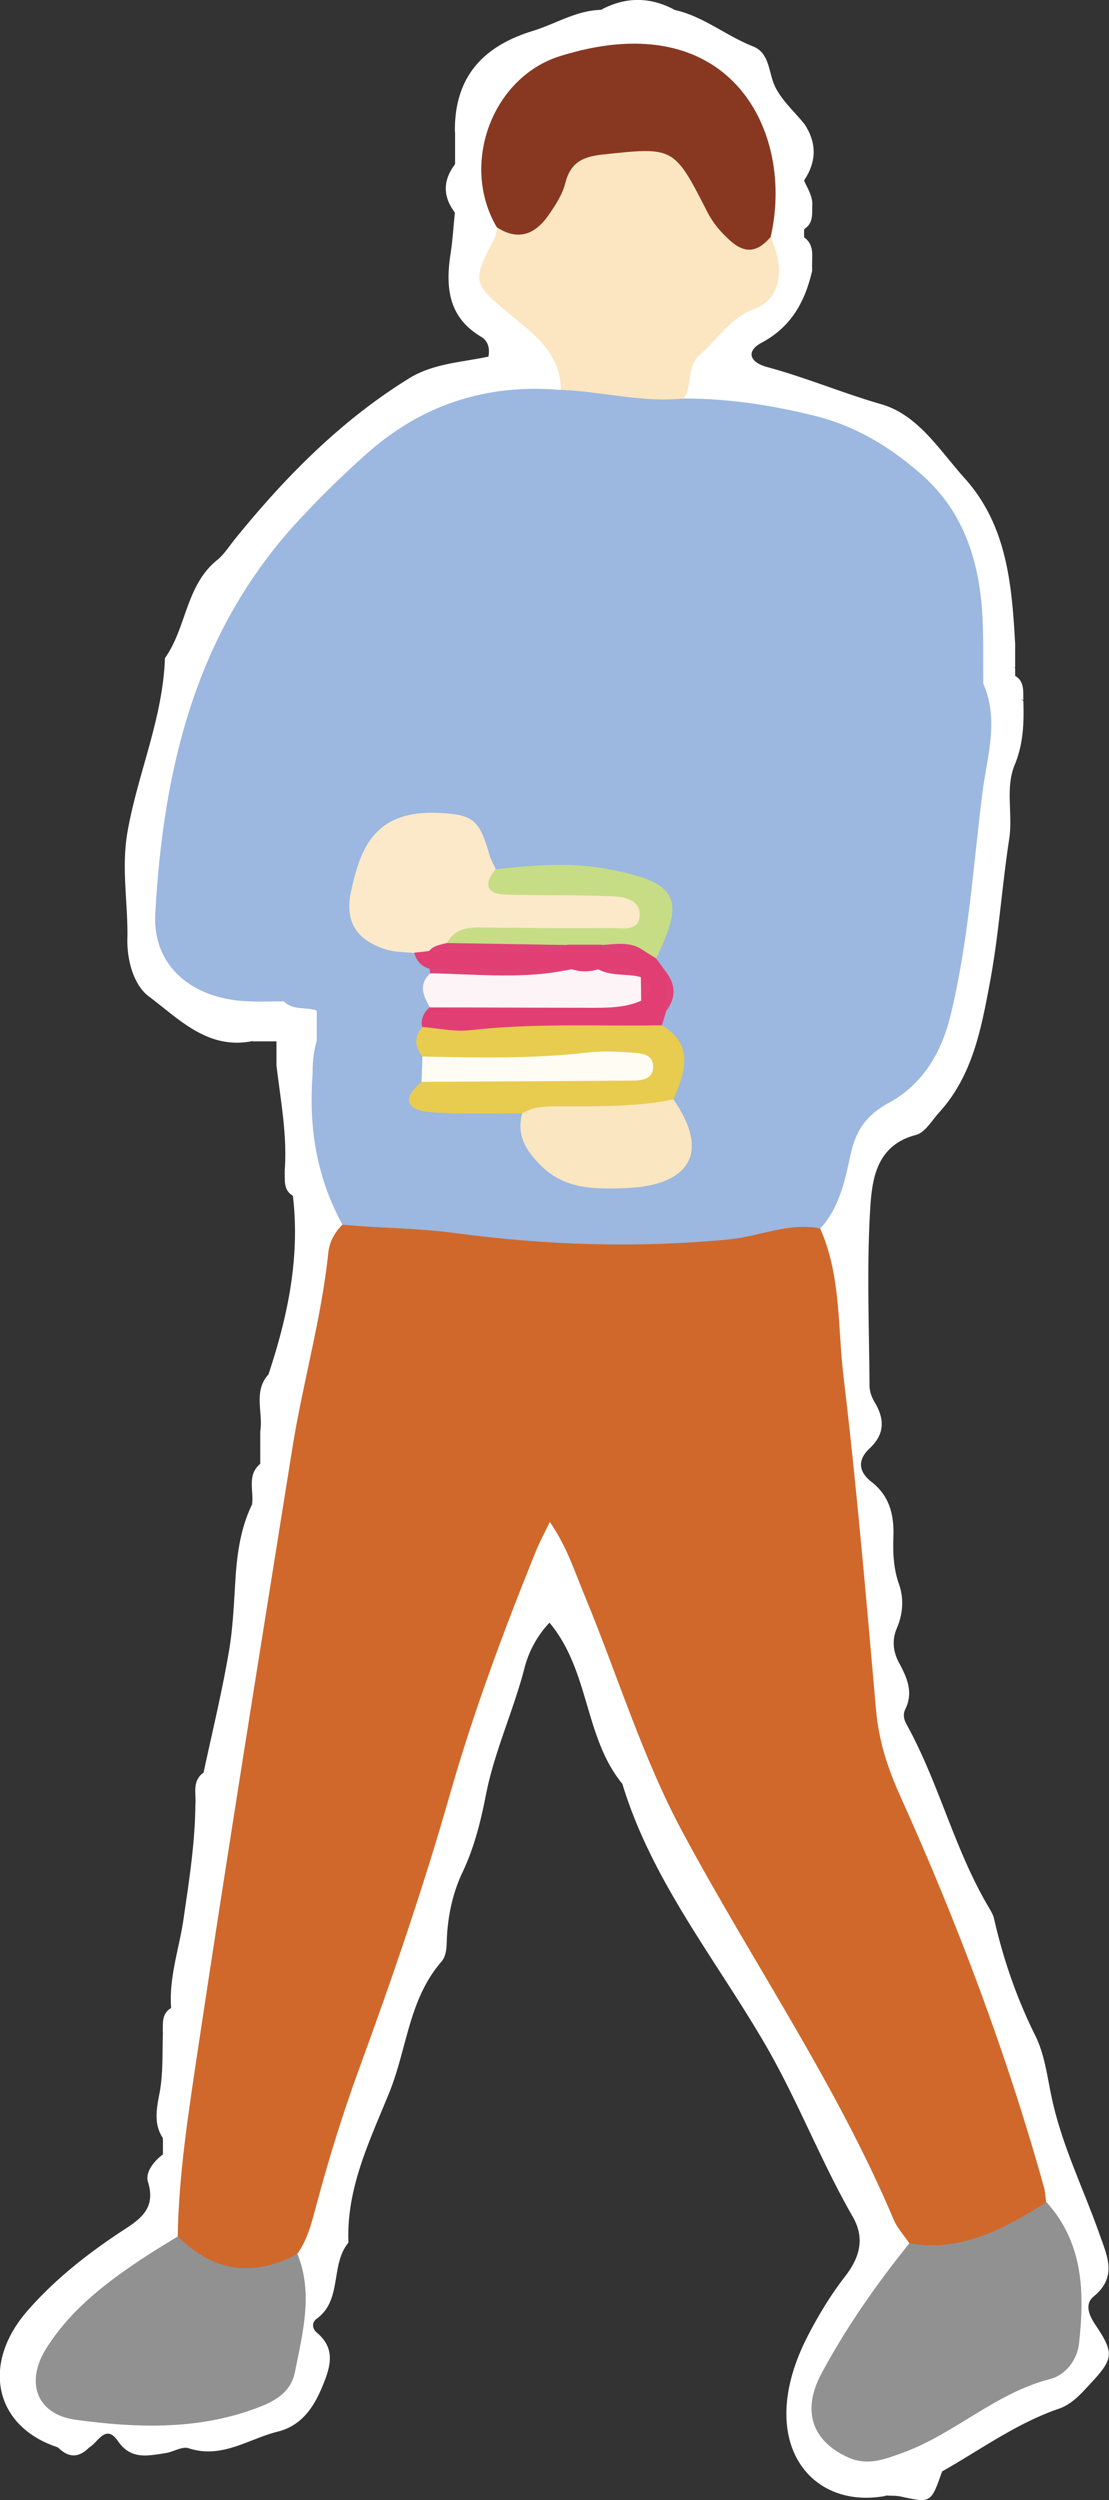
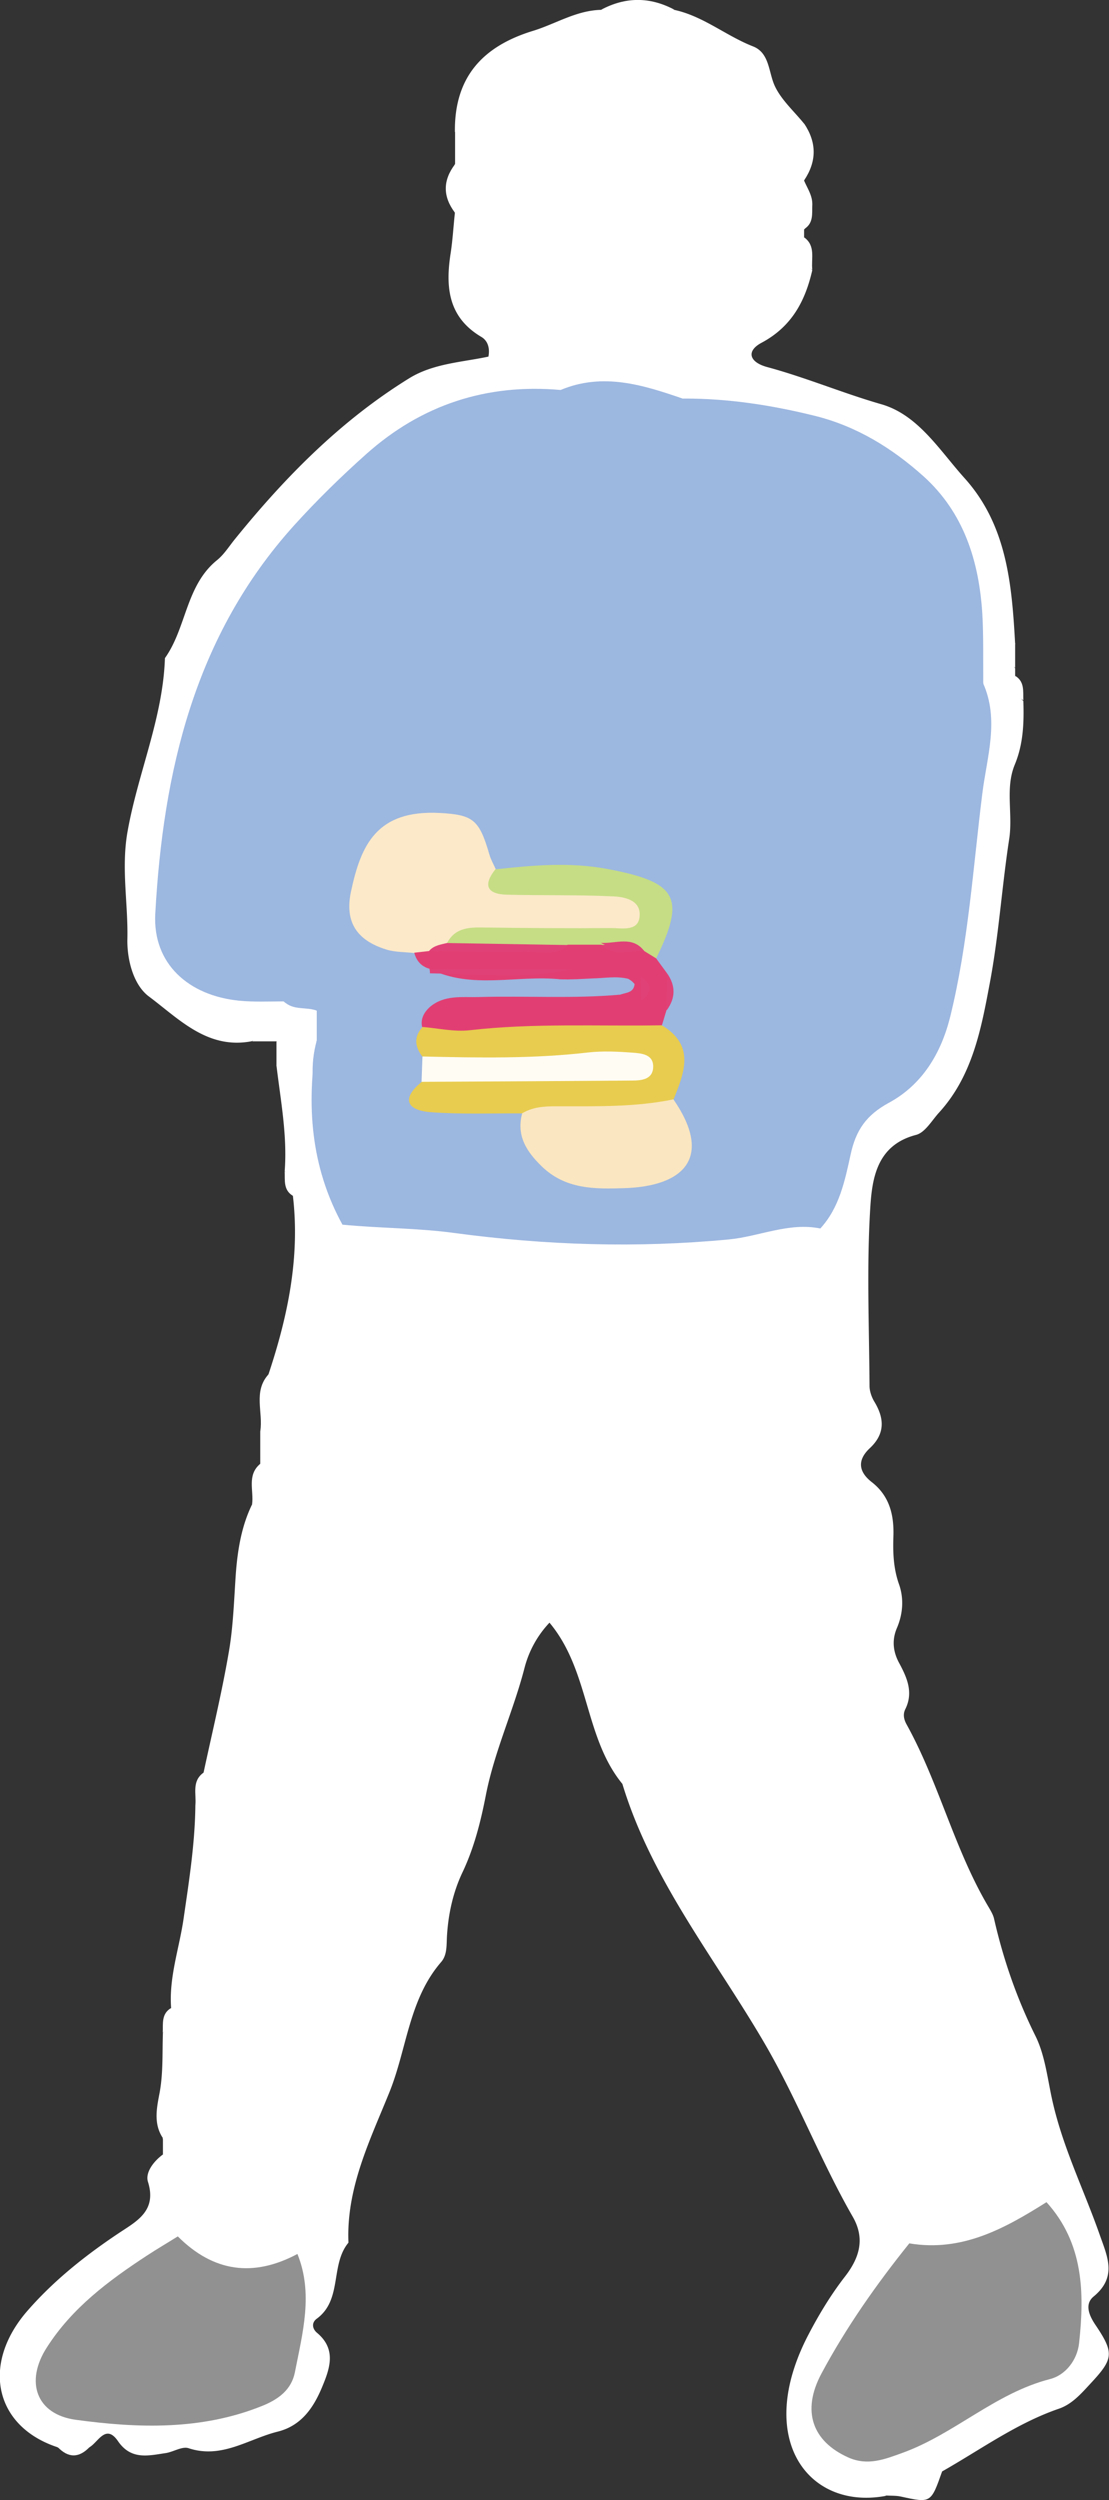
<svg xmlns="http://www.w3.org/2000/svg" id="_レイヤー_2" viewBox="0 0 60.85 137.07">
  <rect x="0" y="0" width="60.85" height="137.07" fill="#333333" stroke="none" />
  <defs>
    <style>.cls-3{fill:#fff}.cls-4{fill:#9cb7e0}.cls-7{fill:#e04177}</style>
  </defs>
  <g id="_レイヤー_1-2">
    <path class="cls-3" d="M8.94 117.22c-.54-.8-.33-1.7-.18-2.5.2-1.1.14-2.19.18-3.29.43-.35.04-.98.45-1.34-.13-1.7.46-3.31.69-4.95.3-2.06.62-4.1.64-6.18.5-.51-.03-1.27.45-1.78.47-2.19 1-4.37 1.38-6.58.25-1.42.29-2.88.39-4.33.1-1.31.31-2.6.89-3.79.55-.66-.08-1.56.45-2.23v-1.78c.6-.97-.13-2.14.45-3.12 1.06-3.18 1.74-6.42 1.34-9.8-.4-.36-.02-.98-.45-1.34.15-1.95-.22-3.87-.45-5.79.34-.45.33-.89 0-1.34-.45-.33-.89-.34-1.34 0-2.44.48-4.01-1.22-5.66-2.45-.87-.65-1.21-2.07-1.18-3.17.04-1.94-.34-3.84 0-5.82.56-3.22 1.95-6.25 2.06-9.56 1.19-1.67 1.14-3.99 2.87-5.38.39-.32.67-.78 1-1.18 2.75-3.39 5.79-6.47 9.53-8.78 1.33-.82 2.91-.88 4.35-1.19.1-.53-.08-.9-.39-1.08-1.84-1.09-1.97-2.76-1.68-4.61.11-.72.15-1.46.23-2.19-.34-.89-.34-1.78 0-2.67.35-.59.36-1.19 0-1.78-.03-2.98 1.51-4.68 4.29-5.53 1.24-.38 2.37-1.12 3.73-1.15a8.01 8.01 0 014.01 0c1.59.34 2.84 1.42 4.32 2 .93.36.85 1.43 1.21 2.19s1.05 1.37 1.6 2.05a4.9 4.9 0 010 3.12c.18.43.47.83.45 1.34-.43.35-.04.98-.45 1.34v.45c.48.51-.06 1.28.45 1.78-.39 1.71-1.14 3.11-2.8 3.99-.83.45-.66 1.05.31 1.32 2.12.57 4.15 1.43 6.27 2.04 2.03.58 3.2 2.53 4.58 4.06 2.32 2.58 2.59 5.82 2.77 9.08-.33.45-.33.89 0 1.34v.45c.4.36.02.98.45 1.34.04 1.19 0 2.36-.47 3.49-.54 1.31-.09 2.71-.31 4.1-.4 2.61-.57 5.28-1.06 7.87-.47 2.51-.95 5.1-2.79 7.11-.4.44-.76 1.09-1.26 1.22-2.16.56-2.41 2.4-2.51 4.01-.2 3.24-.06 6.5-.04 9.75 0 .28.11.6.25.84.57.93.62 1.78-.24 2.58-.68.64-.63 1.28.12 1.86.97.76 1.22 1.8 1.18 2.97-.03.89 0 1.76.31 2.63.27.77.22 1.61-.12 2.4-.28.66-.21 1.3.13 1.92.43.8.79 1.61.33 2.53-.14.29-.07.57.08.84 1.78 3.22 2.62 6.86 4.51 10.03.11.19.23.39.28.6.51 2.24 1.25 4.38 2.28 6.45.5 1.01.65 2.26.88 3.34.56 2.65 1.75 5.02 2.63 7.52.42 1.2.99 2.33-.32 3.41-.5.41-.28 1.01.11 1.58 1.03 1.53.97 1.85-.29 3.2-.5.54-1 1.12-1.72 1.37-2.33.8-4.31 2.25-6.43 3.45-.54 1.6-2.07.91-3.12 1.34-4.21.76-7.19-3.13-4.2-8.85.58-1.11 1.24-2.2 2.01-3.19.82-1.06 1.09-2.1.42-3.27-1.77-3.08-3.03-6.41-4.84-9.51-2.72-4.66-6.2-8.94-7.8-14.22-2.1-2.56-1.79-6.2-4-8.84a5.67 5.67 0 00-1.37 2.48c-.61 2.36-1.65 4.57-2.12 6.97-.28 1.44-.64 2.88-1.28 4.23-.51 1.07-.77 2.23-.85 3.42-.04.52.03 1.09-.32 1.5-1.77 2.04-1.88 4.74-2.83 7.11-1.07 2.65-2.39 5.28-2.26 8.28-1.01 1.21-.32 3.13-1.74 4.17-.3.22-.24.55 0 .76 1.11.92.71 1.99.28 3.02-.47 1.12-1.14 2.09-2.42 2.41-1.61.4-3.07 1.51-4.89.91-.36-.12-.84.21-1.28.27-.94.14-1.88.38-2.59-.65-.67-.98-1.08.03-1.56.32-.59.32-1.19.32-1.78 0-3.44-1.14-4.19-4.56-1.62-7.49 1.46-1.67 3.19-3.04 5.04-4.27.97-.64 2.05-1.21 1.56-2.78-.16-.5.29-1.11.8-1.49.37-.3.25-.59 0-.89z" />
    <path class="cls-3" d="M48.58 136.81c.9-.76 2.33-.31 3.12-1.34-.62 1.77-.62 1.76-2.27 1.4-.27-.06-.57-.04-.85-.06zM37 .53h-4.01c1.34-.71 2.67-.71 4.01 0zm7.12 9.36V6.77c.7 1.04.7 2.08 0 3.12zM14.73 75.35c-.17 1.04.4 2.18-.45 3.12.17-1.04-.4-2.18.45-3.12zM24.97 9v2.67c-.68-.89-.68-1.78 0-2.67zM14.28 80.25c-.11.75.3 1.6-.45 2.23.11-.75-.3-1.6.45-2.23zM3.15 134.14h1.78c-.59.63-1.19.63-1.78 0zm8.02-36.96c-.06.62.21 1.31-.45 1.78.06-.61-.21-1.31.45-1.78zm13.8-89.97c.63.59.63 1.19 0 1.78V7.21zm19.6 7.58c-.65-.47-.38-1.17-.45-1.78.65.47.38 1.17.45 1.78zM55.7 36.61c-.57-.45-.57-.89 0-1.34v1.34zM15.62 64.22c.53.32.43.85.45 1.34-.53-.32-.43-.85-.45-1.34zm28.5-51.66c.02-.49-.08-1.02.45-1.34-.02.49.08 1.02-.45 1.34zm12.03 25.83c-.53-.32-.43-.85-.45-1.34.53.32.43.85.45 1.34zm-46.77 71.7c-.02.49.08 1.02-.45 1.34.02-.49-.08-1.02.45-1.34zm-.44 7.13c.29.16.68.27.54.7-.03.11-.36.13-.54.19v-.89zm4.9-60.13c.45-.57.89-.57 1.34 0h-1.34zm1.33 0c.57.45.57.89 0 1.34v-1.34z" />
-     <path d="M49.9 122.99c-.29-.43-.66-.82-.86-1.29-3.16-7.48-7.78-14.16-11.6-21.28-2.21-4.11-3.57-8.63-5.36-12.94-.54-1.29-.95-2.64-1.91-4.04-.31.64-.57 1.11-.77 1.61-1.78 4.4-3.44 8.85-4.74 13.42-1.45 5.07-3.16 10.05-4.97 14.99-.89 2.44-1.66 4.92-2.33 7.43-.25.93-.47 1.87-1.05 2.68-2.32 2.15-4.82 1.78-6.56-.96.06-3.41.59-6.78 1.09-10.13 1.66-11.04 3.44-22.06 5.2-33.08.57-3.58 1.59-7.07 1.97-10.69.06-.62.34-1.13.77-1.56 1.6-.89 3.35-.54 4.97-.33 6.26.83 12.5 1.2 18.76.12.87-.15 1.77-.33 2.5.43 1.14 2.57.95 5.38 1.27 8.07.73 6.09 1.25 12.21 1.79 18.33.15 1.66.63 3.16 1.31 4.66 3.14 6.96 5.83 14.08 7.89 21.44.08.28.09.58.13.87-1.97 2.59-4.84 3.46-7.52 2.26z" fill="#d0682b" />
    <path class="cls-4" d="M37.49 21.85c2.45-.01 4.85.36 7.23.95 2.29.57 4.23 1.77 5.95 3.31 2.22 2 3.05 4.66 3.23 7.55.07 1.25.04 2.52.05 3.78.28 1.75.29 3.38-.48 5.14-.55 1.25-.52 2.87-.65 4.33-.28 3.18-.81 6.29-1.78 9.34-.47 1.47-1.22 2.76-2.59 3.48-1.54.81-2.15 2.05-2.47 3.69-.59 3.03-.87 3.19-3.91 3.2-1.06 0-2.07.21-3 .7-.39.21-.78.44-1.21.56-1.31.36-2.7.15-2.81-.48-.24-1.4.99-1.47 1.82-1.81 1.25-.52 1.82-1.33 1.79-2.72-.04-2.09-.34-4.14-.62-6.19-.27-1.98-.69-3.9-.19-5.94.39-1.63-.36-2.88-1.9-3.31-1.84-.51-3.74-1.07-5.66-.83-1.26.16-2.09-.14-2.9-1.1-1.45-1.73-4.36-2.23-6.24-1.24-1.65.88-3.2 4.09-2.88 5.91.19 1.06.92 1.7 1.77 2.16 1.81.97 2.61 2.35 2.04 4.4-.06.21-.09.45-.06.66.15 1.23-.85 2.49.01 3.66.9 1.22 2.33.67 3.53.85.84.13 1.59.4 2.17 1.02.95 1.04 1.81 2.16 2.98 2.99.28.2.63.48.42.92-.18.39-.65.52-.95.39-1.97-.9-4.14.35-6.1-.64-.49-.25-1.01-.05-1.52.09-2.33.66-3.5.42-4.02-1.94-.55-2.49-1.93-4.96-1.16-7.68v-1.63c-.47-.67-1.3-.05-1.82-.52-.82 0-1.64.04-2.45-.04-2.77-.28-4.74-2.03-4.59-4.77.43-7.81 2.16-15.25 7.62-21.29 1.24-1.37 2.58-2.68 3.96-3.91 3.03-2.7 6.6-3.87 10.66-3.51 2.32-.97 4.52-.28 6.72.48z" />
    <path class="cls-4" d="M17.38 57.04c.08 1.45-.3 3 1.08 4.13.23.19.35.73.25 1.03-.53 1.67.61 2.69 1.32 3.93.53.92 1.12.98 1.74.35 1.13-1.15 2.19-.99 3.34-.11.23.18.52.41.8.22 1.55-1.04 2.98-.24 4.43.24.12.04.28-.04.65-.11-1.46-.84-2.6-1.79-3.39-3.14-.52-.88-1.41-1.27-2.48-1.14-.44.05-.89.02-1.33 0-2.28-.09-3.06-1.04-2.54-3.25.3-1.3.07-2.63.48-3.95.29-.92-.56-1.55-1.38-2.04-1.11-.66-2.34-1.16-2.72-2.7-.86-3.45 2.39-7.37 5.93-7.27 2.1.06 3.79.41 4.69 2.53.19.44.62.67 1.11.44 1.3-.63 2.48-.33 3.8.11 1.01.34 2.19.14 3.25.56 1.63.64 2.73 2.45 2.07 4.05-.71 1.73-.22 3.34 0 4.98.3 2.26.73 4.51.75 6.8.02 2.55-.19 2.82-2.61 3.67-.21.07-.44.07-.66.11-.4.08-.7.29-.62.75.08.46.46.53.84.54.67.03 1.35.09 1.89-.42 1.49-1.42 3.34-1.59 5.19-1.21 1 .21 1.4-.09 1.64-.89.23-.78.51-1.53.59-2.36.15-1.54.76-2.81 2.37-3.46 1.31-.53 2.16-1.6 2.47-2.97.48-2.07 1.1-4.11 1.5-6.22.33-1.75-.25-3.67.86-5.3.19-.28-.1-.85-.1-1.29 0-.44-.08-1.11.15-1.28 1.68-1.19 1.03-2.93 1.17-4.49.01-.15.01-.3.02-.45.92 2.03.22 4.06-.03 6.07-.51 4.09-.77 8.21-1.76 12.23-.5 2.02-1.54 3.74-3.37 4.73-1.23.67-1.81 1.49-2.1 2.85-.31 1.41-.61 2.9-1.66 4.04-1.73-.35-3.34.44-5.02.6-5.04.48-10.04.32-15.03-.35-2.06-.28-4.12-.26-6.17-.46-1.75-3.19-1.99-6.59-1.41-10.11z" />
-     <path d="M37.49 21.85c-2.27.23-4.48-.39-6.72-.48 0-2.03-1.52-3.08-2.84-4.18-1.97-1.64-2.06-1.73-.81-4.1.1-.19.11-.42.16-.63 1.67-.3 2.77-1.27 3.39-2.83.83-2.07 2.79-1.72 4.38-1.85 1.41-.11 2.8.35 3.49 1.86.15.34.31.67.44 1.02.6 1.5 1.59 2.45 3.33 2.32.13.42.29.83.37 1.26.23 1.2-.18 2.29-1.3 2.7-1.34.49-2 1.67-2.98 2.51-.74.63-.38 1.7-.9 2.42z" fill="#fbe6c1" />
    <path d="M49.9 122.99c2.88.48 5.22-.81 7.52-2.26 2.03 2.24 2.09 4.95 1.79 7.72-.1.95-.76 1.77-1.6 1.98-3 .77-5.24 3.01-8.08 4.04-.97.35-1.92.74-3 .25-1.95-.88-2.56-2.53-1.46-4.59 1.36-2.54 3.02-4.9 4.83-7.15zm-40.14-.38c1.95 1.95 4.14 2.25 6.56.96.88 2.18.28 4.34-.14 6.49-.19.96-.91 1.48-1.77 1.83-3.33 1.35-6.82 1.24-10.26.77-2.17-.3-2.78-2.09-1.59-3.95 1.38-2.17 3.39-3.67 5.5-5.05.55-.36 1.13-.7 1.69-1.05z" fill="#919192" />
-     <path d="M42.3 12.97c-.68.81-1.37 1.01-2.25.21-.51-.46-.92-.94-1.23-1.54-1.85-3.63-1.85-3.58-5.74-3.17-1.09.12-1.77.42-2.06 1.56-.16.63-.54 1.22-.92 1.76-.72 1.05-1.66 1.44-2.84.67-2-3.38-.32-8.09 3.33-9.34.42-.14.85-.25 1.28-.36 8.5-2.02 11.68 4.7 10.42 10.21z" fill="#883821" />
    <path class="cls-4" d="M15.57 54.89c.64.06 1.39-.28 1.82.52-.59-.23-1.31.01-1.82-.52z" />
    <path d="M22.74 52.25c-.51-.06-1.05-.04-1.53-.19-1.64-.5-2.31-1.52-1.95-3.19.54-2.53 1.4-4.49 4.89-4.3 1.81.1 2.15.37 2.7 2.27.08.28.23.54.35.81.28.85.99.72 1.65.75 1.25.05 2.51 0 3.76.06.52.02 1.03.07 1.52.25.72.27 1.41.63 1.36 1.53-.06.95-.84 1.13-1.6 1.18-1.99.12-3.98.02-5.97.06-.95.02-1.93-.14-2.81.39-.42.25-.85.45-1.33.58-.36.06-.7-.02-1.02-.19z" fill="#fbe9c9" />
    <path d="M36.33 56.22c1.82 1.1 1.22 2.58.63 4.05-2.63 1.72-5.49 1-8.3.77-1.69-.01-3.39.06-5.07-.07-1.28-.11-1.57-.75-.46-1.65.87-.74 1.93-.61 2.95-.63 2.7-.06 5.41.11 8.42-.15-1.17-.47-2.04-.21-2.91-.09-2.2.3-4.41.18-6.61.16-.67 0-1.32-.12-1.8-.68-.41-.53-.49-1.07-.01-1.61 1.09-1.22 2.54-.35 3.8-.56 2.54-.42 5.16-.15 7.75-.13.6 0 1.18.11 1.61.61z" fill="#e8cc4f" />
    <path d="M28.66 61.03c.67-.4 1.4-.38 2.14-.38 2.06 0 4.12.04 6.15-.38 2.18 3.16.62 4.77-2.71 4.87-1.62.05-3.21.07-4.52-1.2-.85-.83-1.39-1.68-1.07-2.9z" fill="#fae6c0" />
    <path d="M24.53 51.7c.47-.89 1.29-.86 2.12-.85 2.3.03 4.6.05 6.9.03.6 0 1.54.22 1.55-.74.01-.82-.88-.98-1.51-1-1.92-.09-3.85-.04-5.78-.09-1.09-.03-1.32-.52-.63-1.39 2.05-.22 4.06-.41 6.15-.02 3.8.72 4.33 1.53 2.67 4.91-.41.25-.79.03-1.17-.08-.72-.24-1.46-.15-2.19-.13-.6.03-1.2.04-1.81.03-1.37 0-2.74.02-4.11-.01-.78-.02-1.61.06-2.19-.65z" fill="#c6dd85" />
    <path d="M35.35 52.14c.22.13.43.27.65.4.2.27.4.55.6.82.21.68.28 1.35-.03 2.02-.08.28-.17.55-.25.83-3.51.06-7.03-.13-10.54.27-.85.1-1.74-.11-2.62-.18-.09-.44.1-.79.41-1.08.81-.7 1.8-.53 2.74-.56 2.57-.07 5.15.1 7.72-.13.32-.12.74-.09.79-.58-.1-.12-.21-.22-.36-.29-.65-.16-1.3-.03-1.95-.02-.59.03-1.17.07-1.76.05-2.39-.25-4.87.58-7.19-.58-.45-.13-.71-.43-.83-.88l.8-.09c1.67-.38 3.36-.08 5.03-.18.87-.05 1.76.16 2.61-.17H33c.74.37 1.6-.04 2.34.33z" fill="#e13f73" />
-     <path d="M35.18 54.86c-.82.37-1.7.39-2.58.39-3 0-6.01-.02-9.01-.02-.36-.62-.65-1.24.01-1.86 2.58-.23 5.19.21 7.77-.23.49.15.97.15 1.46 0 .74.44 1.67-.14 2.38.45l-.04-.04c.39.43.37.87.02 1.31z" fill="#fdf4f7" />
    <path d="M23.18 57.92c3.03.07 6.07.13 9.09-.22.8-.09 1.63-.05 2.44.01.48.04 1.15.08 1.13.79-.02.68-.64.74-1.16.74-3.85.03-7.7.05-11.55.07.02-.46.03-.93.05-1.39z" fill="#fffcf4" />
-     <path class="cls-7" d="M31.36 53.13c-2.57.58-5.17.27-7.77.23 0-.08 0-.16-.03-.24h7.8zm5.22 2.26c0-.67.02-1.35.03-2.02.47.68.46 1.35-.03 2.02zm-5.4-3.58c-.61.61-1.39.37-2.11.37-1.85.02-3.69-.01-5.54-.03.26-.32.64-.36.99-.45 2.22.04 4.43.07 6.65.11zm4.17.33c-.79-.03-1.64.33-2.34-.33.8-.05 1.62-.22 2.34.33zm-.15 1.44c-.78-.23-1.64-.03-2.38-.45.81.06 1.72-.41 2.38.45z" />
+     <path class="cls-7" d="M31.36 53.13c-2.57.58-5.17.27-7.77.23 0-.08 0-.16-.03-.24h7.8zm5.22 2.26c0-.67.02-1.35.03-2.02.47.68.46 1.35-.03 2.02zm-5.4-3.58c-.61.61-1.39.37-2.11.37-1.85.02-3.69-.01-5.54-.03.26-.32.64-.36.99-.45 2.22.04 4.43.07 6.65.11zm4.17.33c-.79-.03-1.64.33-2.34-.33.8-.05 1.62-.22 2.34.33zc-.78-.23-1.64-.03-2.38-.45.81.06 1.72-.41 2.38.45z" />
    <path class="cls-7" d="M35.18 54.86c0-.44-.01-.87-.02-1.31.64.43.64.87.02 1.31z" />
  </g>
</svg>